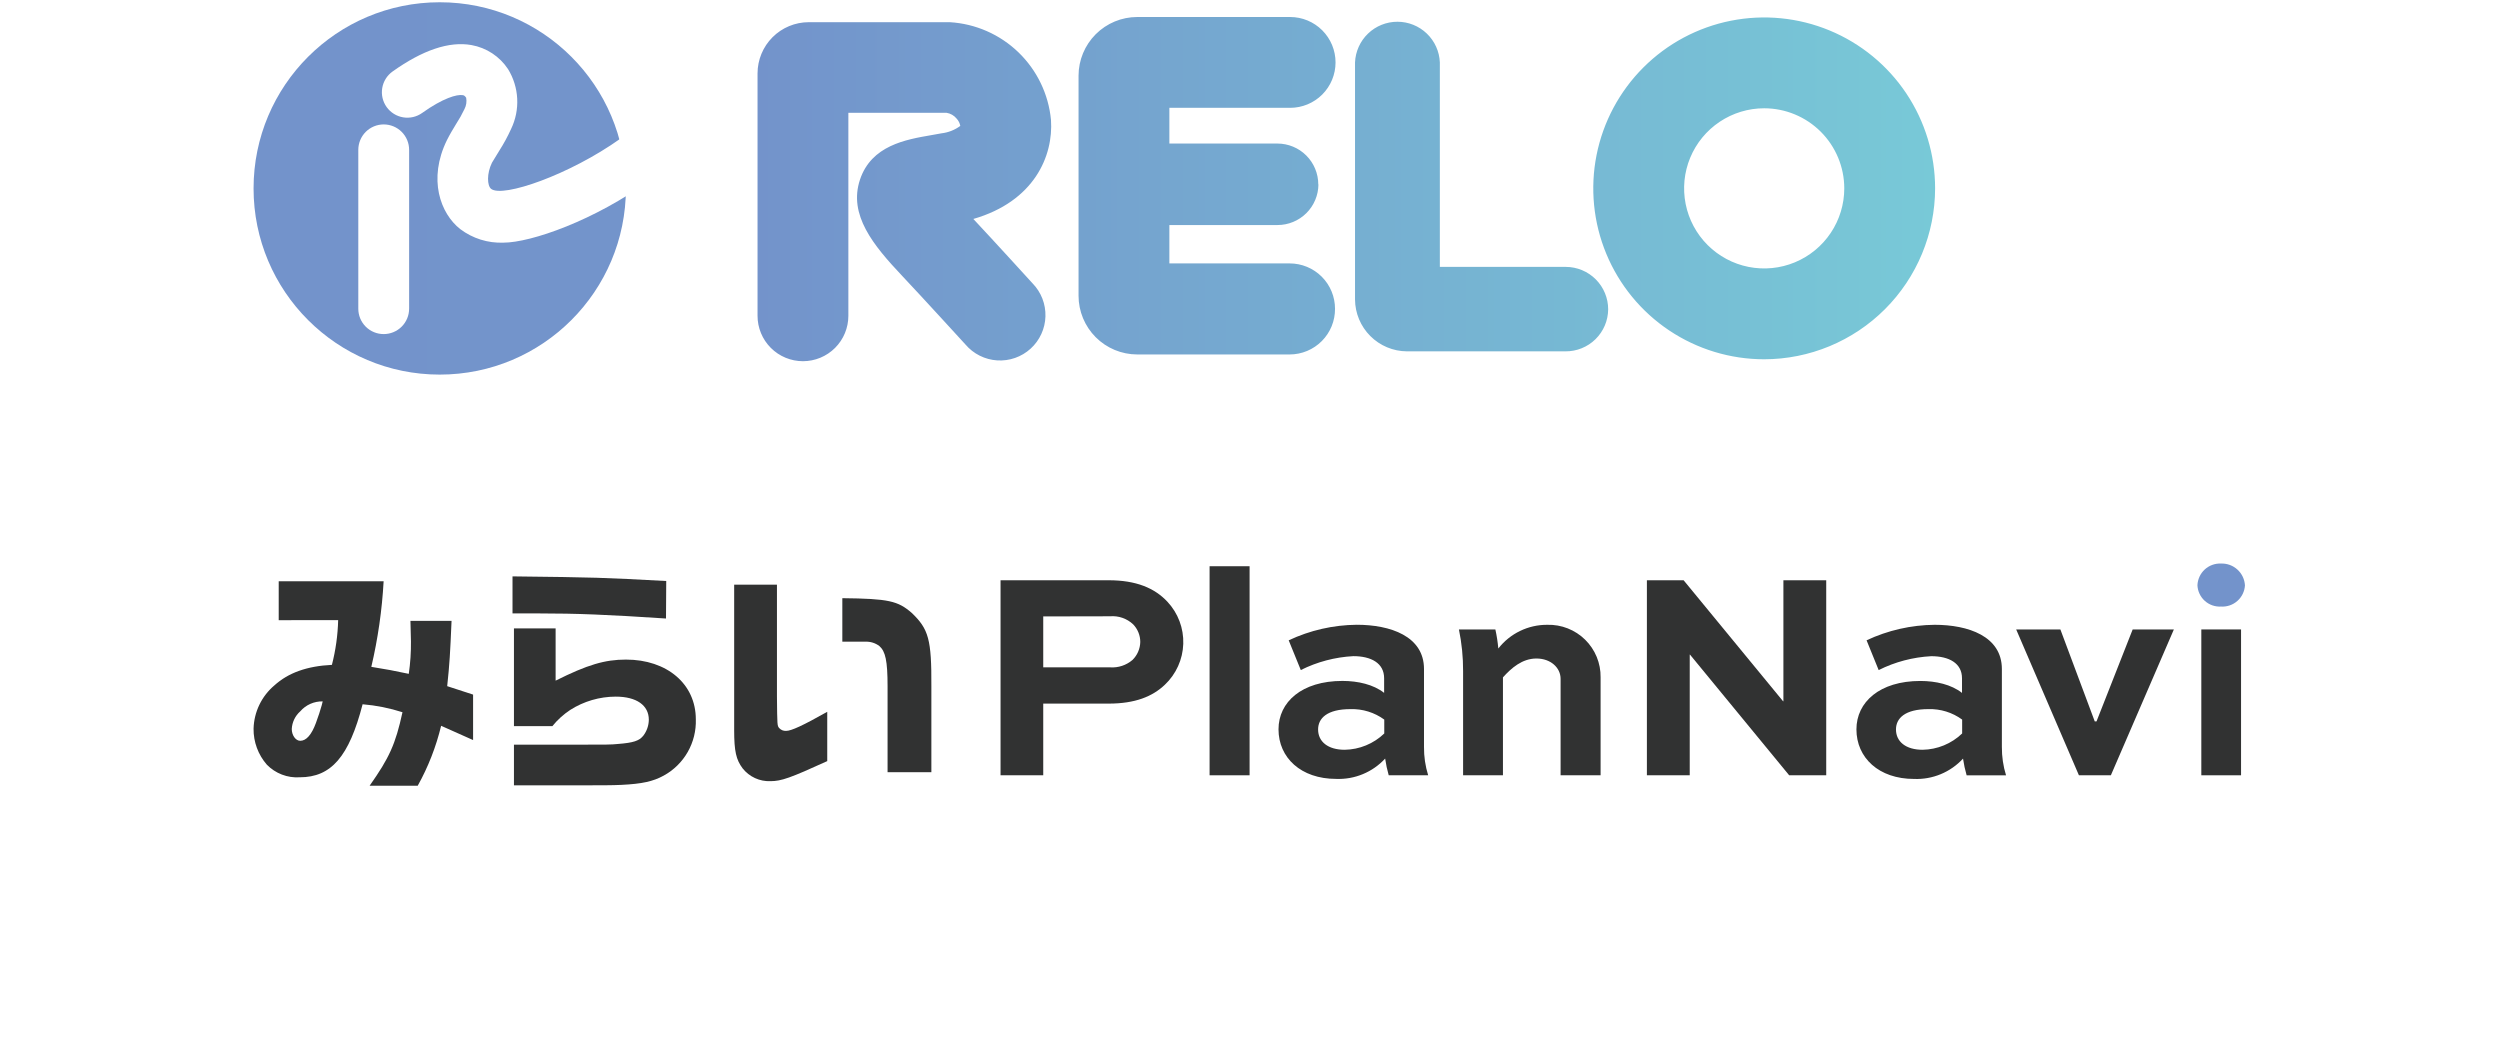
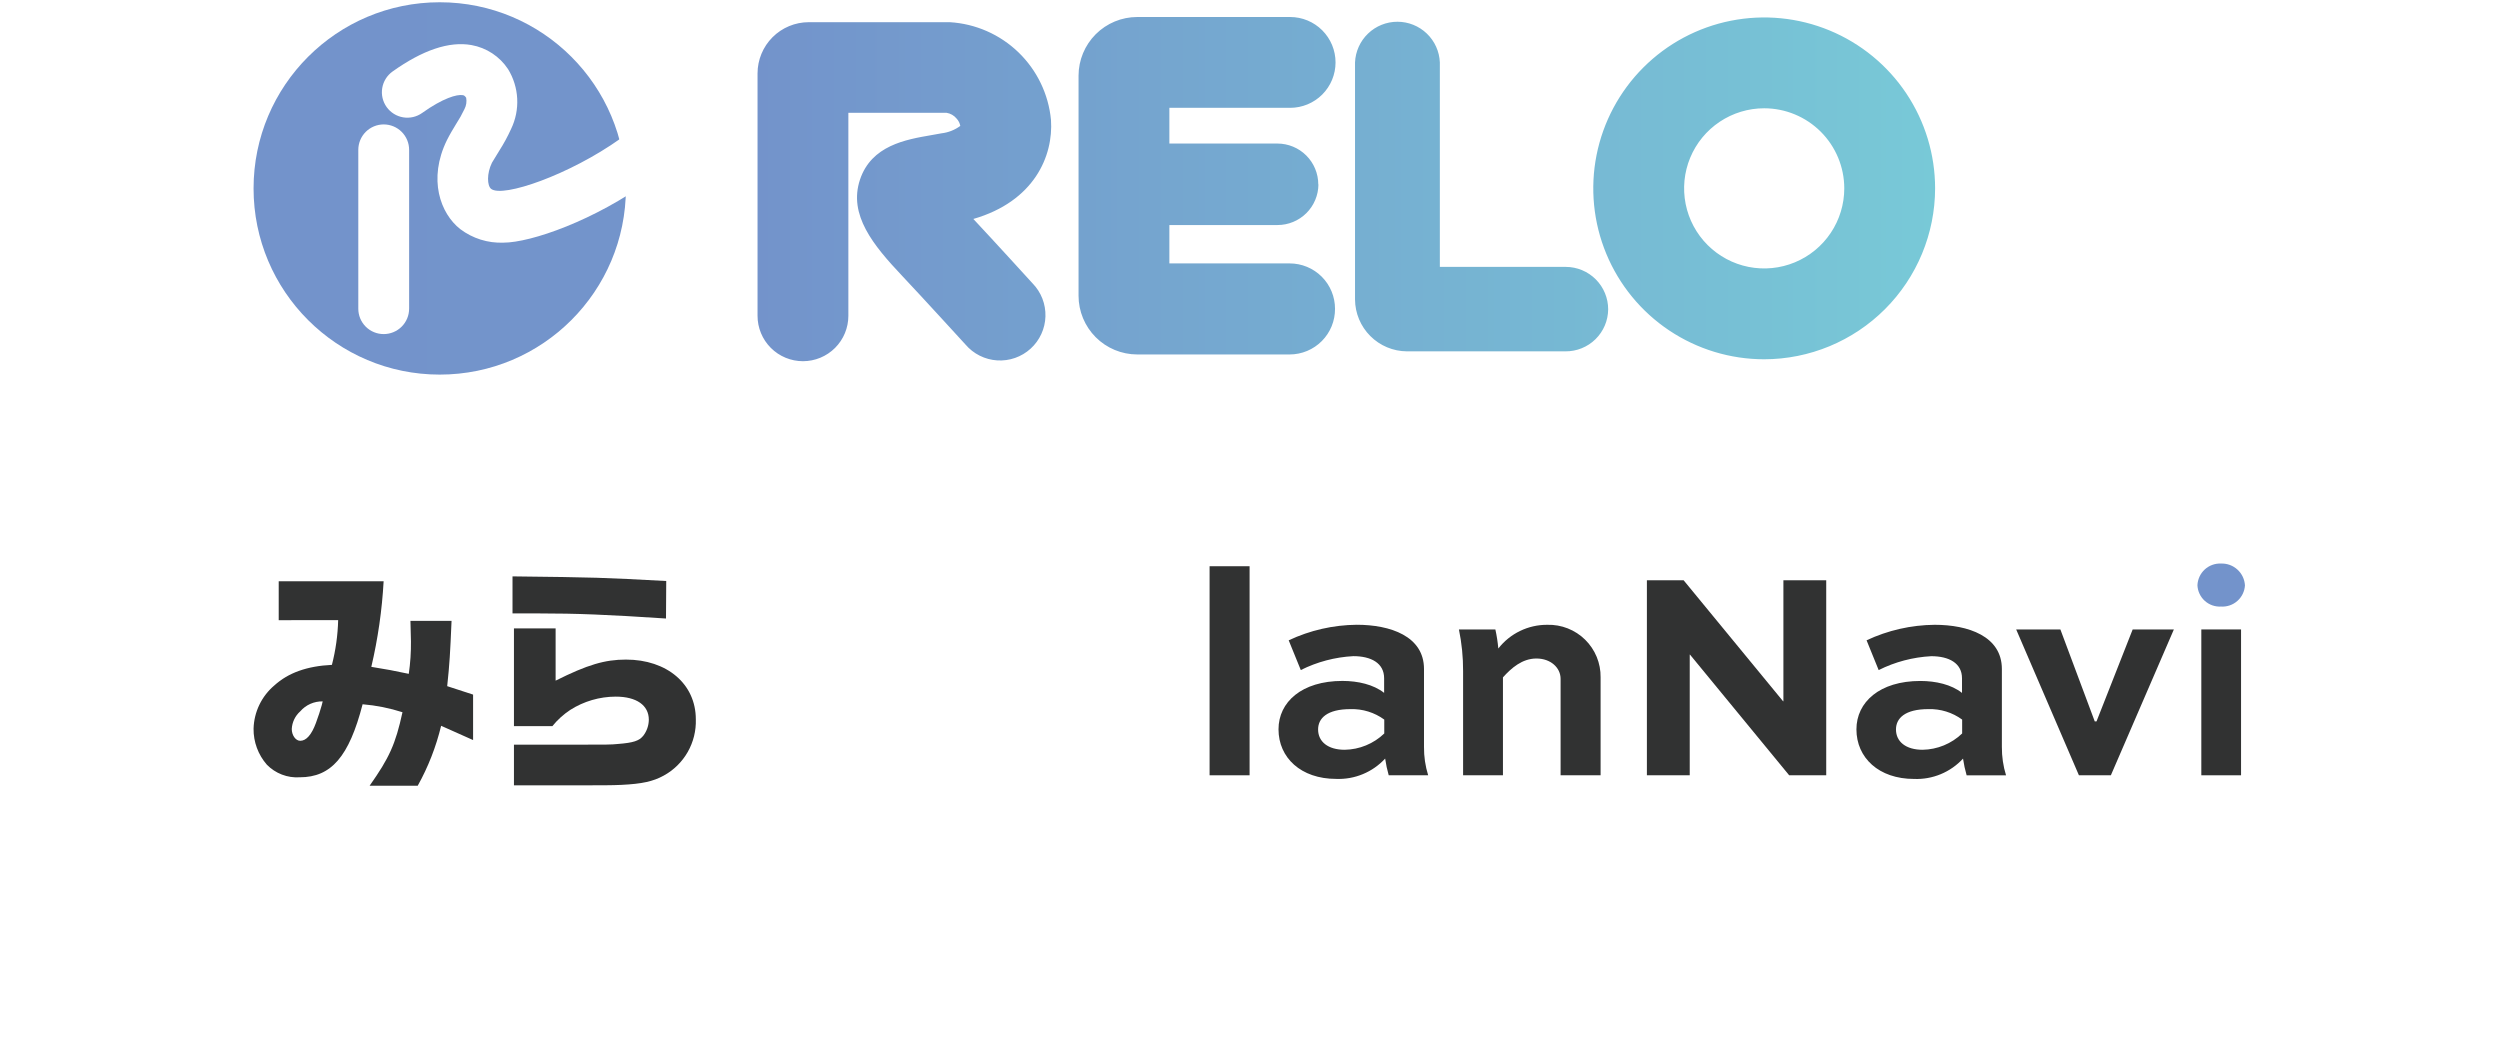
<svg xmlns="http://www.w3.org/2000/svg" width="397" height="165" viewBox="0 0 397 165" fill="none">
  <path d="M127.509 57.359C126.561 57.359 125.622 57.172 124.746 56.809C123.87 56.446 123.075 55.913 122.405 55.242C121.735 54.572 121.204 53.775 120.843 52.899C120.481 52.023 120.295 51.084 120.297 50.135V11.654C120.3 9.501 121.156 7.436 122.677 5.913C124.198 4.389 126.261 3.531 128.415 3.524H150.826C154.916 3.767 158.784 5.465 161.731 8.311C164.678 11.157 166.511 14.963 166.896 19.042C167.296 24.771 164.226 31.983 154.567 34.771C158.038 38.477 163.72 44.724 163.979 45.006C164.653 45.699 165.181 46.521 165.531 47.422C165.881 48.324 166.046 49.286 166.017 50.253C165.988 51.219 165.764 52.17 165.36 53.048C164.956 53.927 164.379 54.715 163.664 55.366C162.949 56.017 162.11 56.518 161.198 56.838C160.286 57.158 159.319 57.292 158.353 57.231C157.388 57.17 156.446 56.916 155.581 56.483C154.716 56.05 153.947 55.448 153.32 54.712C153.249 54.641 146.496 47.23 143.273 43.818C138.673 38.947 134.697 34.112 136.567 28.524C138.379 23.089 143.861 22.159 147.861 21.465L149.508 21.171C150.59 21.046 151.62 20.64 152.496 19.995C152.413 19.553 152.205 19.145 151.897 18.818C151.496 18.332 150.931 18.01 150.308 17.912H134.72V50.147C134.72 51.094 134.534 52.032 134.171 52.907C133.809 53.782 133.278 54.577 132.608 55.247C131.938 55.916 131.143 56.448 130.268 56.81C129.393 57.172 128.456 57.359 127.509 57.359ZM212.001 49.041C212.003 48.094 211.818 47.156 211.456 46.28C211.094 45.404 210.563 44.608 209.893 43.939C209.223 43.269 208.427 42.737 207.552 42.376C206.676 42.014 205.737 41.828 204.79 41.83H185.696V17.124H204.872C206.785 17.124 208.619 16.364 209.972 15.012C211.324 13.659 212.084 11.825 212.084 9.912C212.084 8 211.324 6.166 209.972 4.813C208.619 3.461 206.785 2.701 204.872 2.701H180.59C178.12 2.704 175.752 3.687 174.005 5.433C172.258 7.18 171.276 9.548 171.273 12.018V46.959C171.273 49.431 172.254 51.802 174.001 53.552C175.748 55.301 178.118 56.285 180.59 56.288H204.813C205.761 56.285 206.7 56.095 207.574 55.729C208.449 55.363 209.242 54.828 209.91 54.155C210.578 53.482 211.106 52.684 211.465 51.807C211.824 50.929 212.006 49.989 212.001 49.041ZM209.343 29.289C209.343 27.566 208.659 25.915 207.441 24.697C206.223 23.479 204.571 22.795 202.849 22.795H183.414C181.793 22.933 180.283 23.675 179.183 24.873C178.083 26.071 177.472 27.638 177.472 29.265C177.472 30.892 178.083 32.459 179.183 33.657C180.283 34.856 181.793 35.597 183.414 35.736H202.872C204.586 35.736 206.231 35.058 207.448 33.85C208.664 32.642 209.354 31.003 209.366 29.289H209.343ZM255.378 49.124C255.378 47.338 254.669 45.625 253.407 44.361C252.146 43.097 250.434 42.386 248.648 42.383H228.648V9.912C228.576 8.175 227.834 6.533 226.579 5.329C225.324 4.125 223.652 3.453 221.913 3.453C220.174 3.453 218.502 4.125 217.247 5.329C215.992 6.533 215.251 8.175 215.178 9.912V47.559C215.193 49.739 216.066 51.824 217.607 53.365C219.148 54.906 221.234 55.779 223.413 55.794H248.589C249.473 55.802 250.35 55.636 251.169 55.304C251.989 54.974 252.735 54.484 253.365 53.865C253.995 53.245 254.498 52.508 254.843 51.695C255.188 50.881 255.37 50.008 255.378 49.124ZM307.295 29.912C307.295 24.544 305.703 19.297 302.721 14.834C299.738 10.37 295.499 6.892 290.54 4.837C285.581 2.783 280.124 2.246 274.859 3.293C269.594 4.34 264.758 6.925 260.962 10.721C257.167 14.517 254.582 19.352 253.534 24.617C252.487 29.882 253.025 35.339 255.079 40.299C257.133 45.258 260.612 49.497 265.075 52.479C269.538 55.461 274.786 57.053 280.154 57.053C287.349 57.044 294.247 54.181 299.335 49.093C304.423 44.006 307.285 37.108 307.295 29.912ZM292.871 29.912C292.871 32.428 292.125 34.886 290.728 36.977C289.331 39.069 287.344 40.699 285.02 41.661C282.697 42.624 280.14 42.876 277.673 42.385C275.206 41.895 272.94 40.683 271.161 38.905C269.383 37.126 268.171 34.86 267.681 32.393C267.19 29.926 267.442 27.369 268.404 25.045C269.367 22.722 270.997 20.735 273.088 19.338C275.18 17.941 277.639 17.195 280.154 17.195C283.525 17.198 286.758 18.539 289.143 20.923C291.527 23.307 292.868 26.54 292.871 29.912Z" fill="url(#paint0_linear_2973_60207)" />
  <path d="M69.83 59.487C86.158 59.487 99.394 46.251 99.394 29.923C99.394 13.595 86.158 0.359 69.83 0.359C53.502 0.359 40.266 13.595 40.266 29.923C40.266 46.251 53.502 59.487 69.83 59.487Z" fill="url(#paint1_linear_2973_60207)" />
  <path d="M60.934 53.052C60.403 53.053 59.878 52.95 59.388 52.748C58.897 52.546 58.452 52.249 58.077 51.873C57.702 51.498 57.405 51.053 57.202 50.563C57 50.072 56.897 49.547 56.898 49.017V23.794C56.898 23.264 57.003 22.739 57.206 22.249C57.408 21.76 57.706 21.315 58.08 20.94C58.455 20.565 58.9 20.268 59.389 20.065C59.879 19.863 60.404 19.758 60.934 19.758C61.464 19.758 61.988 19.863 62.478 20.065C62.968 20.268 63.412 20.565 63.787 20.94C64.162 21.315 64.459 21.76 64.662 22.249C64.865 22.739 64.969 23.264 64.969 23.794V49.017C64.969 50.087 64.544 51.113 63.787 51.87C63.03 52.627 62.004 53.052 60.934 53.052ZM79.933 38.534C77.471 38.626 75.053 37.866 73.087 36.382C69.934 33.911 67.934 28.452 70.969 22.264C71.439 21.323 71.945 20.488 72.439 19.676C72.932 18.923 73.372 18.136 73.757 17.323C74.047 16.77 74.142 16.136 74.028 15.523C73.781 15.158 73.628 15.135 73.487 15.111C72.569 14.947 70.334 15.582 67.04 17.935C66.608 18.244 66.119 18.465 65.602 18.585C65.085 18.705 64.549 18.722 64.025 18.635C62.967 18.46 62.022 17.872 61.398 17C60.774 16.127 60.522 15.043 60.698 13.985C60.873 12.927 61.462 11.982 62.334 11.358C67.122 7.947 71.334 6.523 74.875 7.158C76.049 7.368 77.169 7.814 78.166 8.469C79.163 9.124 80.016 9.975 80.674 10.97C81.547 12.389 82.048 14.004 82.132 15.667C82.216 17.33 81.881 18.988 81.157 20.488C80.62 21.672 79.999 22.816 79.298 23.911C78.875 24.582 78.487 25.229 78.122 25.84C77.275 27.57 77.357 29.488 77.992 29.993C79.828 31.441 90.439 27.77 98.522 22.017C99.393 21.393 100.478 21.141 101.536 21.316C102.594 21.492 103.539 22.08 104.162 22.952C104.787 23.824 105.039 24.909 104.863 25.967C104.688 27.024 104.099 27.969 103.227 28.593C94.451 35.005 84.298 38.534 79.933 38.534Z" fill="white" />
  <g filter="url(#filter0_d_2973_60207)">
    <path d="M44.259 98.484V92.308H60.92C60.668 96.886 60.013 101.433 58.965 105.896C61.766 106.359 62.185 106.433 64.913 107.006C65.163 105.302 65.278 103.581 65.259 101.859C65.259 101.242 65.222 100.014 65.178 98.595H71.707C71.479 103.889 71.399 105.315 71.015 108.962L75.126 110.301V117.521L70.052 115.256C69.25 118.585 67.999 121.788 66.332 124.778H58.693C61.803 120.367 62.803 118.212 63.913 113.102C61.858 112.441 59.734 112.017 57.582 111.837C55.428 120.168 52.59 123.433 47.597 123.433C46.634 123.496 45.669 123.349 44.768 123.004C43.867 122.659 43.051 122.123 42.377 121.433C40.994 119.85 40.243 117.814 40.266 115.712C40.302 114.4 40.615 113.109 41.184 111.926C41.753 110.743 42.565 109.693 43.568 108.845C45.773 106.845 48.752 105.771 52.707 105.58C53.306 103.258 53.639 100.875 53.7 98.477L44.259 98.484ZM47.678 112.962C47.279 113.316 46.954 113.746 46.723 114.228C46.492 114.709 46.359 115.231 46.332 115.764C46.332 116.756 46.95 117.639 47.678 117.639C48.634 117.639 49.479 116.683 50.171 114.801C50.516 113.881 50.906 112.69 51.09 111.999C51.134 111.845 51.17 111.653 51.244 111.381C50.57 111.366 49.9 111.499 49.284 111.773C48.668 112.046 48.119 112.452 47.678 112.962Z" fill="#313232" />
    <path d="M105.761 98.22C96.467 97.602 91.519 97.411 85.534 97.411H81.387V91.529C94.783 91.683 95.623 91.72 105.798 92.264L105.761 98.22ZM81.615 118.256H90.137C96.894 118.256 96.894 118.256 98.158 118.139C100.614 117.947 101.497 117.639 102.152 116.837C102.71 116.109 103.02 115.219 103.034 114.3C103.034 111.999 101.078 110.624 97.776 110.624C95.218 110.629 92.714 111.361 90.556 112.734C89.484 113.442 88.527 114.31 87.718 115.308H81.615V99.793H88.232V108.087C93.299 105.551 96.062 104.742 99.4 104.742C105.931 104.742 110.497 108.624 110.497 114.227C110.555 116.043 110.109 117.841 109.21 119.419C108.309 120.997 106.989 122.295 105.393 123.168C103.702 124.094 101.975 124.477 98.674 124.638C97.064 124.712 95.834 124.712 90.188 124.712H81.615V118.256Z" fill="#313232" />
-     <path d="M123.38 92.844V110.615C123.425 115.226 123.425 115.226 123.727 115.608C123.864 115.764 124.039 115.887 124.232 115.966C124.425 116.045 124.634 116.078 124.843 116.064C125.644 116.064 127.49 115.226 131.366 113.034V120.865C125.484 123.549 124.071 124.049 122.343 124.049C121.501 124.082 120.661 123.915 119.895 123.562C119.128 123.21 118.456 122.681 117.931 122.02C116.894 120.637 116.586 119.292 116.586 115.954V92.844H123.38ZM140.946 122.63V108.968C140.946 104.932 140.607 103.439 139.644 102.593C139.012 102.112 138.232 101.868 137.439 101.902H133.762V94.991C141.116 95.071 142.586 95.417 144.791 97.336C147.474 99.902 147.939 101.557 147.902 109.005V122.63H140.946Z" fill="#313232" />
-     <path d="M158.887 123.115V92.145H176.055C180.415 92.145 183.357 93.38 185.394 95.564C187.08 97.371 187.983 99.773 187.903 102.244C187.823 104.715 186.767 107.054 184.967 108.748C183.025 110.594 180.276 111.733 176.055 111.733H165.666V123.115H158.887ZM165.666 97.888V105.976H176.291C177.586 106.065 178.865 105.64 179.849 104.792C180.612 104.038 181.052 103.018 181.076 101.946C181.076 100.901 180.67 99.897 179.945 99.145C179.456 98.686 178.875 98.335 178.243 98.114C177.609 97.894 176.937 97.809 176.268 97.866L165.666 97.888Z" fill="#313232" />
    <path d="M192.082 123.116V89.918H198.434V123.116H192.082Z" fill="#313232" />
    <path d="M204.645 101.682C208.029 100.09 211.716 99.247 215.455 99.212C220.77 99.212 226.131 101.02 226.131 106.234V118.608C226.116 120.136 226.34 121.657 226.792 123.116H220.528C220.279 122.245 220.09 121.358 219.961 120.461C218.976 121.531 217.771 122.373 216.426 122.93C215.083 123.488 213.636 123.746 212.182 123.689C206.587 123.689 203.027 120.322 203.027 115.814C203.027 111.498 206.704 108.131 213.182 108.131C215.646 108.131 218.109 108.697 219.799 110.028V107.704C219.799 105.285 217.711 104.197 214.911 104.197C212.005 104.349 209.164 105.1 206.565 106.403L204.645 101.682ZM219.822 116.476V114.27C218.269 113.138 216.383 112.553 214.461 112.608C210.712 112.608 209.314 114.079 209.314 115.837C209.314 117.778 210.88 119.064 213.535 119.064C215.882 119.027 218.13 118.102 219.822 116.476Z" fill="#313232" />
    <path d="M245.713 99.219C246.823 99.188 247.928 99.382 248.961 99.789C249.993 100.196 250.934 100.807 251.724 101.587C252.515 102.366 253.139 103.298 253.562 104.325C253.982 105.352 254.192 106.454 254.175 107.564V123.115H247.823V107.799C247.823 106.042 246.257 104.571 243.986 104.571C241.713 104.571 239.999 106.094 238.669 107.564V123.115H232.339V106.571C232.349 104.349 232.127 102.131 231.676 99.954H237.463C237.685 100.953 237.841 101.964 237.934 102.983C238.855 101.802 240.036 100.848 241.385 100.196C242.734 99.543 244.214 99.209 245.713 99.219Z" fill="#313232" />
    <path d="M290.004 92.145V123.115H284.121L268.372 103.954H268.329V123.115H261.527V92.145H267.358L283.152 111.358H283.204V92.145H290.004Z" fill="#313232" />
    <path d="M296.412 101.681C299.798 100.092 303.487 99.251 307.228 99.218C312.537 99.218 317.898 101.027 317.898 106.24V118.615C317.886 120.142 318.109 121.663 318.559 123.122H312.301C312.051 122.252 311.86 121.365 311.728 120.468C310.743 121.538 309.538 122.381 308.193 122.938C306.85 123.496 305.403 123.754 303.949 123.696C298.353 123.696 294.801 120.328 294.801 115.821C294.801 111.505 298.478 108.137 304.949 108.137C307.413 108.137 309.883 108.703 311.566 110.034V107.711C311.566 105.292 309.478 104.204 306.684 104.204C303.777 104.357 300.933 105.107 298.332 106.409L296.412 101.681ZM311.589 116.475V114.27C310.037 113.136 308.15 112.551 306.228 112.608C302.485 112.608 301.081 114.078 301.081 115.836C301.081 117.777 302.648 119.064 305.308 119.064C307.653 119.025 309.897 118.1 311.589 116.475Z" fill="#313232" />
    <path d="M345.211 99.955L335.205 123.116H330.132L320.168 99.955H327.189L332.647 114.558H332.926L338.668 99.955H345.211Z" fill="#313232" />
    <path d="M349.57 123.116V99.955H355.879V123.116H349.57Z" fill="#313232" />
    <path d="M352.704 89.491C353.663 89.459 354.597 89.803 355.305 90.45C356.016 91.097 356.443 91.996 356.498 92.954C356.472 93.425 356.35 93.885 356.145 94.31C355.94 94.734 355.652 95.113 355.299 95.426C354.948 95.739 354.538 95.979 354.092 96.133C353.646 96.287 353.174 96.351 352.704 96.322C352.236 96.35 351.768 96.284 351.324 96.13C350.881 95.975 350.474 95.734 350.125 95.421C349.776 95.108 349.493 94.729 349.292 94.305C349.091 93.882 348.976 93.423 348.953 92.954C348.97 92.48 349.08 92.013 349.278 91.582C349.475 91.15 349.756 90.762 350.105 90.44C350.454 90.118 350.863 89.868 351.31 89.705C351.756 89.542 352.23 89.47 352.704 89.491Z" fill="url(#paint2_linear_2973_60207)" />
  </g>
  <defs>
    <filter id="filter0_d_2973_60207" x="0.266" y="49.487" width="396.234" height="115.291" filterUnits="userSpaceOnUse" color-interpolation-filters="sRGB">
      <feFlood flood-opacity="0" result="BackgroundImageFix" />
      <feColorMatrix in="SourceAlpha" type="matrix" values="0 0 0 0 0 0 0 0 0 0 0 0 0 0 0 0 0 0 127 0" result="hardAlpha" />
      <feOffset />
      <feGaussianBlur stdDeviation="20" />
      <feComposite in2="hardAlpha" operator="out" />
      <feColorMatrix type="matrix" values="0 0 0 0 1 0 0 0 0 1 0 0 0 0 1 0 0 0 1 0" />
      <feBlend mode="normal" in2="BackgroundImageFix" result="effect1_dropShadow_2973_60207" />
      <feBlend mode="normal" in="SourceGraphic" in2="effect1_dropShadow_2973_60207" result="shape" />
    </filter>
    <linearGradient id="paint0_linear_2973_60207" x1="120.297" y1="30.03" x2="307.295" y2="30.03" gradientUnits="userSpaceOnUse">
      <stop stop-color="#7393CB" />
      <stop offset="1" stop-color="#78C9D7" />
    </linearGradient>
    <linearGradient id="paint1_linear_2973_60207" x1="40.266" y1="1486.26" x2="3012.07" y2="1486.26" gradientUnits="userSpaceOnUse">
      <stop stop-color="#7393CB" />
      <stop offset="1" stop-color="#78C9D7" />
    </linearGradient>
    <linearGradient id="paint2_linear_2973_60207" x1="5945.83" y1="2651" x2="6023.23" y2="2651" gradientUnits="userSpaceOnUse">
      <stop stop-color="#7393CB" />
      <stop offset="1" stop-color="#78C9D7" />
    </linearGradient>
  </defs>
</svg>